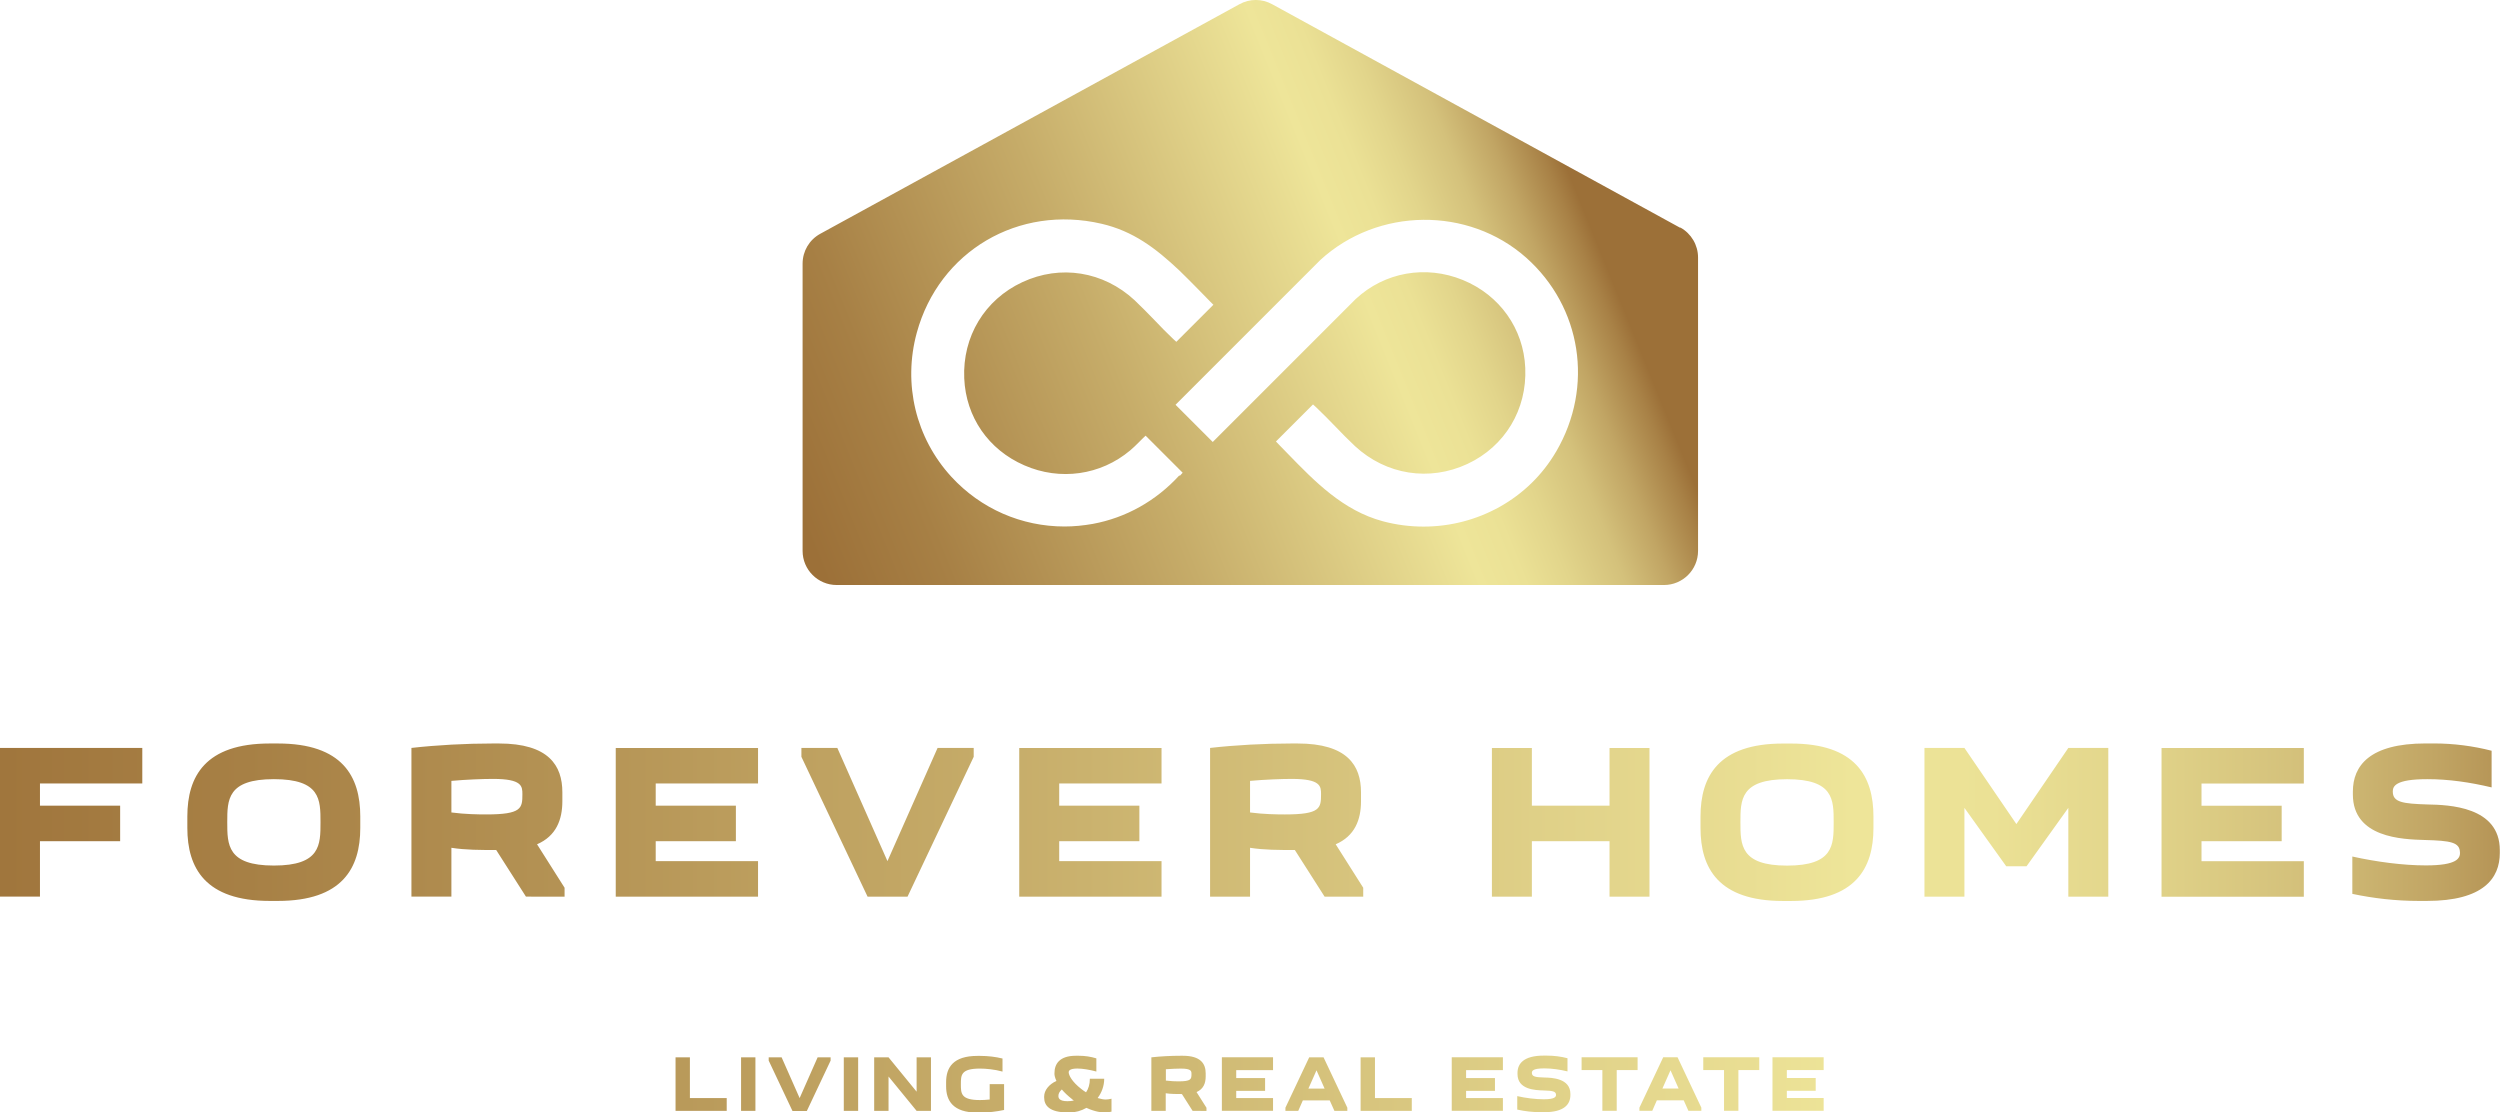
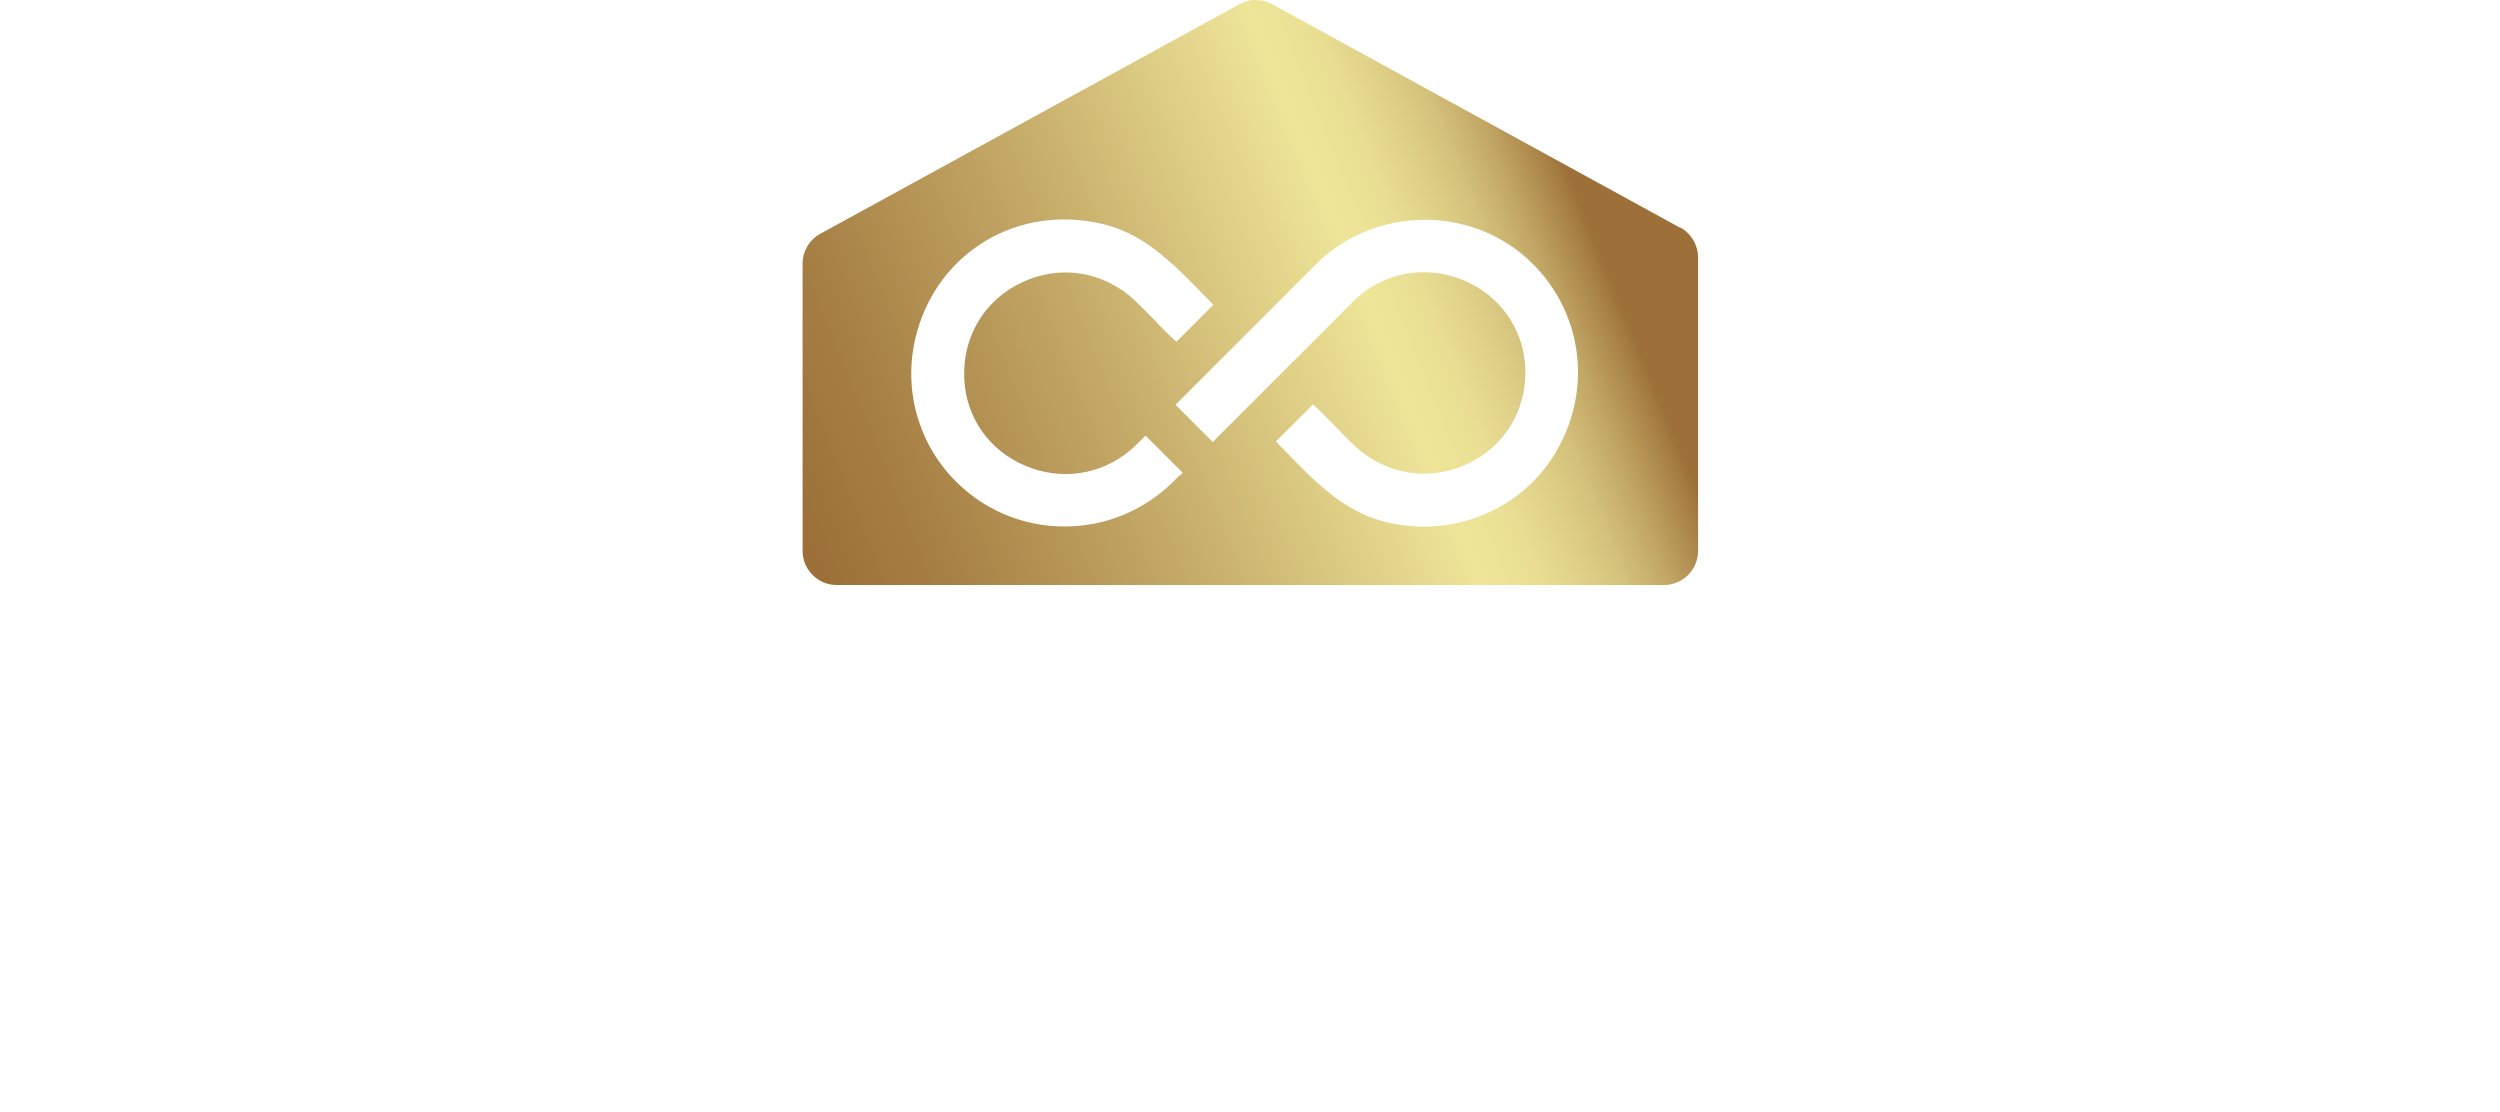
<svg xmlns="http://www.w3.org/2000/svg" xmlns:xlink="http://www.w3.org/1999/xlink" width="50.67mm" height="22.548mm" viewBox="0 0 50.67 22.548" version="1.1" id="svg1">
  <defs id="defs1">
    <linearGradient id="Unbenannter_Verlauf_40-2" data-name="Unbenannter Verlauf 40" x1="108.23" y1="67.21" x2="167.93" y2="43.02" xlink:href="#Unbenannter_Verlauf_40" gradientTransform="matrix(0.265,0,0,0.265,65.592,109.06)" />
    <linearGradient id="Unbenannter_Verlauf_40" data-name="Unbenannter Verlauf 40" x1="35.05" y1="95.81" x2="246.97" y2="95.81" gradientUnits="userSpaceOnUse">
      <stop offset="0" stop-color="#9c7038" id="stop1" />
      <stop offset=".14" stop-color="#a78045" id="stop2" />
      <stop offset=".41" stop-color="#c6ac69" id="stop3" />
      <stop offset=".72" stop-color="#eee599" id="stop4" />
      <stop offset=".77" stop-color="#ebe195" id="stop5" />
      <stop offset=".82" stop-color="#e2d58b" id="stop6" />
      <stop offset=".88" stop-color="#d4c17b" id="stop7" />
      <stop offset=".93" stop-color="#c1a564" id="stop8" />
      <stop offset=".98" stop-color="#a88146" id="stop9" />
      <stop offset="1" stop-color="#9c7038" id="stop10" />
    </linearGradient>
    <linearGradient xlink:href="#Unbenannter_Verlauf_40" id="linearGradient21" gradientUnits="userSpaceOnUse" x1="35.05" y1="95.81" x2="246.97" y2="95.81" gradientTransform="matrix(0.265,0,0,0.265,65.592,109.06)" />
  </defs>
  <g id="layer1" transform="translate(-77.75,-115.602)">
-     <path class="cls-2" d="m 80.634,131.481 h -2.074 v 0.45 h 1.625 v 0.72 h -1.625 v 1.124 h -0.81 v -3.014 h 2.884 z m 0.913,0.669 c 0,-0.815 0.365,-1.479 1.672,-1.479 h 0.161 c 1.31,0 1.672,0.667 1.672,1.479 v 0.233 c 0,0.815 -0.365,1.479 -1.672,1.479 h -0.161 c -1.31,0 -1.672,-0.667 -1.672,-1.479 z m 1.754,0.995 c 0.945,0 0.945,-0.418 0.945,-0.878 0,-0.46 0,-0.873 -0.945,-0.873 -0.945,0 -0.945,0.418 -0.945,0.873 0,0.455 0,0.878 0.945,0.878 z m 5.109,0.63 -0.603,-0.945 c -0.32,0 -0.622,0 -0.908,-0.045 v 0.99 h -0.81 v -3.014 c 0.513,-0.058 1.103,-0.09 1.646,-0.09 h 0.127 c 1.008,0 1.286,0.445 1.286,0.99 v 0.18 c 0,0.378 -0.127,0.706 -0.513,0.873 l 0.558,0.881 v 0.18 z m -1.511,-2.344 v 0.638 c 0.278,0.037 0.553,0.04 0.706,0.04 0.72,0 0.733,-0.127 0.733,-0.41 0,-0.161 -0.005,-0.31 -0.593,-0.31 -0.206,0 -0.548,0.013 -0.847,0.04 z m 6.215,0.05 h -2.074 v 0.45 h 1.625 v 0.72 h -1.625 v 0.405 h 2.074 v 0.72 h -2.884 v -3.014 h 2.884 z m 4.371,-0.72 v 0.18 l -1.341,2.834 h -0.81 l -1.341,-2.834 v -0.18 h 0.728 l 1.016,2.294 1.016,-2.294 h 0.728 z m 3.807,0.72 h -2.074 v 0.45 h 1.625 v 0.72 h -1.625 v 0.405 h 2.074 v 0.72 h -2.884 v -3.014 h 2.884 z m 3.305,2.294 -0.603,-0.945 c -0.32,0 -0.622,0 -0.908,-0.045 v 0.99 h -0.81 v -3.014 c 0.513,-0.058 1.103,-0.09 1.646,-0.09 h 0.127 c 1.008,0 1.286,0.445 1.286,0.99 v 0.18 c 0,0.378 -0.127,0.706 -0.513,0.873 l 0.558,0.881 v 0.18 z m -1.511,-2.344 v 0.638 c 0.278,0.037 0.553,0.04 0.706,0.04 0.72,0 0.733,-0.127 0.733,-0.41 0,-0.161 -0.005,-0.31 -0.593,-0.31 -0.206,0 -0.548,0.013 -0.847,0.04 z m 5.712,-0.669 v 1.169 h 1.574 v -1.169 h 0.81 v 3.014 h -0.81 v -1.124 h -1.574 v 1.124 h -0.81 v -3.014 z m 3.418,1.389 c 0,-0.815 0.365,-1.479 1.672,-1.479 h 0.161 c 1.31,0 1.672,0.667 1.672,1.479 v 0.233 c 0,0.815 -0.365,1.479 -1.672,1.479 h -0.161 c -1.31,0 -1.672,-0.667 -1.672,-1.479 z m 1.754,0.995 c 0.945,0 0.945,-0.418 0.945,-0.878 0,-0.46 0,-0.873 -0.945,-0.873 -0.945,0 -0.945,0.418 -0.945,0.873 0,0.455 0,0.878 0.945,0.878 z m 4.442,0.013 -0.847,-1.183 v 1.799 h -0.81 v -3.014 h 0.81 l 1.053,1.543 1.053,-1.543 h 0.81 v 3.014 h -0.81 v -1.799 l -0.847,1.183 z m 6.032,-1.677 h -2.074 v 0.45 h 1.625 v 0.72 h -1.625 v 0.405 h 2.074 v 0.72 h -2.884 v -3.014 h 2.884 z m 3.164,1.402 c 0,-0.212 -0.188,-0.243 -0.712,-0.257 -0.458,-0.013 -1.458,-0.045 -1.458,-0.923 v -0.058 c 0,-0.519 0.333,-0.976 1.476,-0.976 h 0.161 c 0.41,0 0.804,0.053 1.175,0.148 v 0.743 c -0.437,-0.103 -0.863,-0.167 -1.304,-0.167 -0.654,0 -0.699,0.148 -0.699,0.251 0,0.217 0.198,0.246 0.706,0.262 0.426,0.008 1.463,0.04 1.463,0.926 v 0.058 c 0,0.513 -0.333,0.971 -1.479,0.971 h -0.161 c -0.474,0 -0.923,-0.053 -1.349,-0.143 v -0.757 c 0.487,0.108 1.029,0.18 1.49,0.18 0.643,0 0.693,-0.148 0.693,-0.262 z m -36.166,5.233 v -1.085 h 0.291 v 0.826 h 0.746 v 0.259 z m 1.619,-1.085 v 1.085 h -0.291 v -1.085 z m 1.524,0 v 0.066 l -0.482,1.021 h -0.291 l -0.482,-1.021 v -0.066 h 0.262 l 0.365,0.826 0.365,-0.826 z m 0.558,0 v 1.085 h -0.291 v -1.085 z m 1.185,0.696 v -0.696 h 0.291 v 1.085 h -0.291 l -0.569,-0.696 v 0.696 h -0.291 v -1.085 h 0.291 z m 1.773,-0.153 v 0.524 c -0.153,0.032 -0.318,0.053 -0.482,0.053 h -0.058 c -0.495,0 -0.635,-0.241 -0.635,-0.532 v -0.085 c 0,-0.294 0.14,-0.532 0.635,-0.532 h 0.058 c 0.156,0 0.307,0.018 0.45,0.053 v 0.265 c -0.159,-0.045 -0.339,-0.061 -0.458,-0.061 -0.386,0 -0.386,0.132 -0.386,0.318 0,0.185 0,0.32 0.386,0.32 0.056,0 0.124,-0.003 0.198,-0.011 v -0.312 z m 1.9,0.283 c 0.061,0.018 0.114,0.029 0.161,0.029 0.032,0 0.064,-0.005 0.116,-0.016 v 0.262 c -0.053,0.013 -0.093,0.016 -0.156,0.016 -0.024,0 -0.161,-0.005 -0.352,-0.093 -0.106,0.061 -0.225,0.093 -0.333,0.093 h -0.042 c -0.373,0 -0.482,-0.14 -0.482,-0.302 v -0.021 c 0,-0.124 0.098,-0.249 0.249,-0.315 -0.032,-0.069 -0.04,-0.119 -0.04,-0.138 v -0.021 c 0,-0.185 0.101,-0.352 0.434,-0.352 h 0.058 c 0.127,0 0.243,0.018 0.357,0.053 v 0.267 c -0.135,-0.037 -0.278,-0.061 -0.386,-0.061 -0.164,0 -0.175,0.053 -0.175,0.074 0,0.061 0.066,0.193 0.254,0.339 0.032,0.026 0.064,0.048 0.098,0.069 0.048,-0.069 0.077,-0.161 0.077,-0.275 h 0.291 c 0,0.148 -0.053,0.283 -0.132,0.389 z m -0.73,-0.175 c -0.053,0.048 -0.069,0.09 -0.069,0.132 0,0.037 0.011,0.106 0.183,0.106 0.045,0 0.087,-0.005 0.13,-0.013 -0.016,-0.011 -0.026,-0.018 -0.04,-0.032 -0.087,-0.069 -0.153,-0.132 -0.204,-0.193 z m 2.651,0.434 -0.217,-0.341 c -0.114,0 -0.222,0 -0.328,-0.016 v 0.357 h -0.291 v -1.085 c 0.185,-0.021 0.397,-0.032 0.593,-0.032 h 0.045 c 0.362,0 0.463,0.161 0.463,0.357 v 0.064 c 0,0.135 -0.045,0.254 -0.185,0.315 l 0.201,0.318 v 0.064 z m -0.542,-0.844 v 0.23 c 0.101,0.013 0.198,0.016 0.254,0.016 0.259,0 0.265,-0.045 0.265,-0.148 0,-0.058 0,-0.111 -0.214,-0.111 -0.074,0 -0.198,0.005 -0.304,0.013 z m 2.172,0.018 h -0.746 v 0.161 h 0.585 v 0.259 h -0.585 v 0.146 h 0.746 v 0.259 h -1.037 v -1.085 h 1.037 z m 0.251,0.826 v -0.064 l 0.482,-1.021 h 0.291 l 0.482,1.021 v 0.064 h -0.262 l -0.095,-0.212 h -0.545 l -0.093,0.212 h -0.262 z m 0.794,-0.452 -0.164,-0.37 -0.164,0.37 h 0.331 z m 0.73,0.452 v -1.085 h 0.291 v 0.826 h 0.746 v 0.259 z m 2.884,-0.826 h -0.746 v 0.161 h 0.585 v 0.259 h -0.585 v 0.146 h 0.746 v 0.259 h -1.037 v -1.085 h 1.037 z m 1.077,0.505 c 0,-0.077 -0.069,-0.087 -0.257,-0.093 -0.164,-0.005 -0.524,-0.016 -0.524,-0.333 v -0.021 c 0,-0.185 0.119,-0.352 0.532,-0.352 h 0.058 c 0.148,0 0.291,0.018 0.423,0.053 v 0.267 c -0.156,-0.037 -0.312,-0.061 -0.471,-0.061 -0.235,0 -0.251,0.053 -0.251,0.09 0,0.077 0.071,0.09 0.254,0.095 0.153,0.003 0.527,0.016 0.527,0.333 v 0.021 c 0,0.185 -0.119,0.349 -0.532,0.349 h -0.058 c -0.169,0 -0.331,-0.018 -0.487,-0.053 v -0.273 c 0.175,0.04 0.37,0.064 0.537,0.064 0.233,0 0.249,-0.053 0.249,-0.093 z m 0.939,0.32 v -0.826 h -0.421 v -0.259 h 1.135 v 0.259 h -0.423 v 0.826 z m 0.751,0 v -0.064 l 0.482,-1.021 h 0.291 l 0.482,1.021 v 0.064 h -0.262 l -0.095,-0.212 h -0.545 l -0.093,0.212 h -0.262 z m 0.794,-0.452 -0.164,-0.37 -0.164,0.37 h 0.331 z m 0.921,0.452 v -0.826 h -0.421 v -0.259 h 1.135 v 0.259 h -0.423 v 0.826 z m 2.019,-0.826 h -0.746 v 0.161 h 0.585 v 0.259 h -0.585 v 0.146 h 0.746 v 0.259 h -1.037 v -1.085 h 1.037 z" id="path10" style="fill:url(#linearGradient21);stroke-width:0.265" />
    <path class="cls-1" d="m 111.801,120.217 -8.268,-4.53 c -0.206,-0.114 -0.455,-0.114 -0.661,0 l -8.498,4.654 c -0.222,0.122 -0.357,0.352 -0.357,0.606 v 5.821 c 0,0.381 0.31,0.691 0.691,0.691 h 16.767 c 0.381,0 0.691,-0.31 0.691,-0.691 v -5.948 c 0,-0.251 -0.138,-0.484 -0.357,-0.606 z m -10.147,5.019 c -0.476,0.521 -1.085,0.86 -1.754,0.984 -0.193,0.034 -0.384,0.053 -0.574,0.053 -0.868,0 -1.696,-0.357 -2.294,-1.008 -0.722,-0.788 -0.984,-1.879 -0.701,-2.918 0.452,-1.654 2.064,-2.603 3.749,-2.209 0.632,0.148 1.087,0.487 1.577,0.95 0.135,0.13 0.267,0.265 0.394,0.394 0.077,0.077 0.151,0.156 0.228,0.233 l 0.064,0.064 -0.751,0.751 -0.064,-0.058 c -0.13,-0.122 -0.257,-0.254 -0.378,-0.381 -0.132,-0.135 -0.267,-0.275 -0.405,-0.405 -0.632,-0.585 -1.503,-0.725 -2.275,-0.365 -0.762,0.355 -1.214,1.101 -1.177,1.95 0.034,0.783 0.489,1.445 1.217,1.762 0.725,0.318 1.548,0.201 2.146,-0.302 0.061,-0.05 0.116,-0.106 0.175,-0.164 0.024,-0.024 0.05,-0.05 0.074,-0.074 l 0.064,-0.061 0.751,0.751 -0.058,0.064 z m 7.636,-0.482 c -0.558,0.958 -1.593,1.521 -2.686,1.521 -0.273,0 -0.55,-0.034 -0.826,-0.108 -0.807,-0.217 -1.376,-0.802 -1.926,-1.368 -0.061,-0.061 -0.119,-0.124 -0.18,-0.185 l -0.061,-0.064 0.751,-0.751 0.064,0.058 c 0.13,0.122 0.257,0.254 0.381,0.381 0.132,0.138 0.27,0.278 0.407,0.407 0.632,0.582 1.505,0.72 2.278,0.36 0.759,-0.355 1.209,-1.101 1.172,-1.947 -0.034,-0.794 -0.519,-1.476 -1.265,-1.781 -0.751,-0.307 -1.585,-0.161 -2.172,0.386 l -2.897,2.897 -0.754,-0.754 2.934,-2.934 c 1.167,-1.069 3,-1.087 4.172,-0.048 1.124,1 1.376,2.614 0.611,3.926 z" id="path11" style="fill:url(#Unbenannter_Verlauf_40-2);stroke-width:0.265" />
  </g>
</svg>